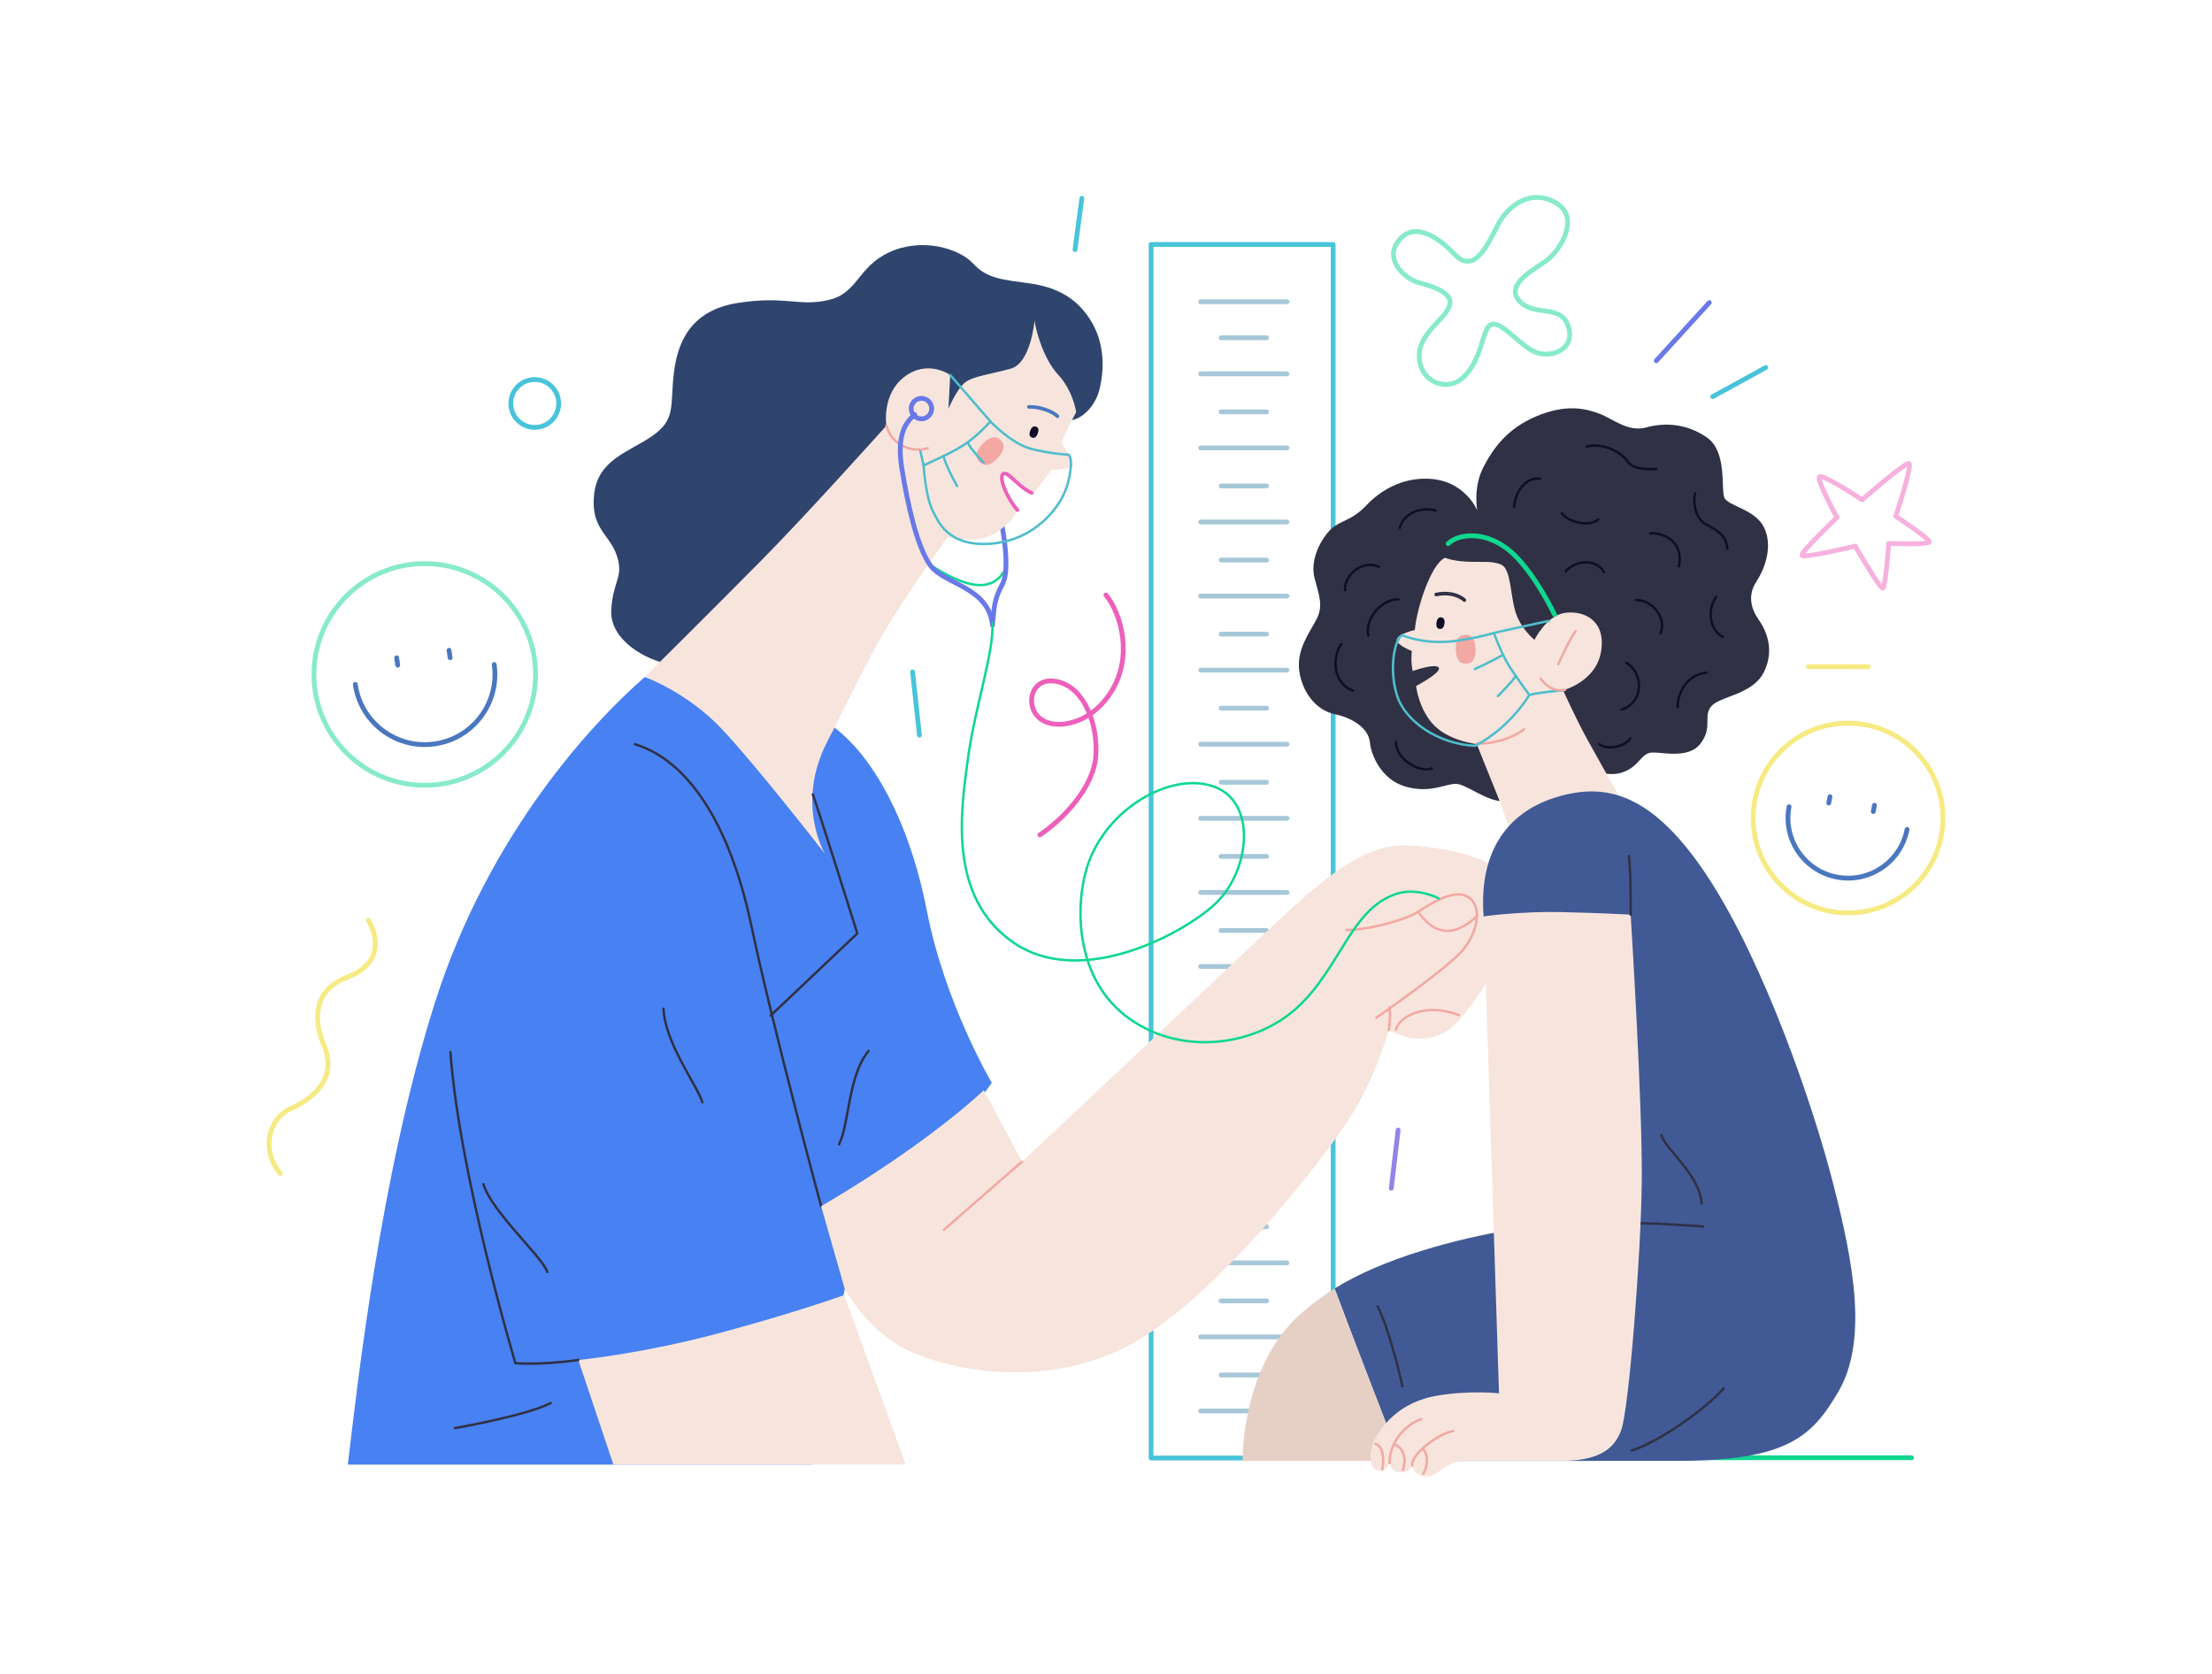
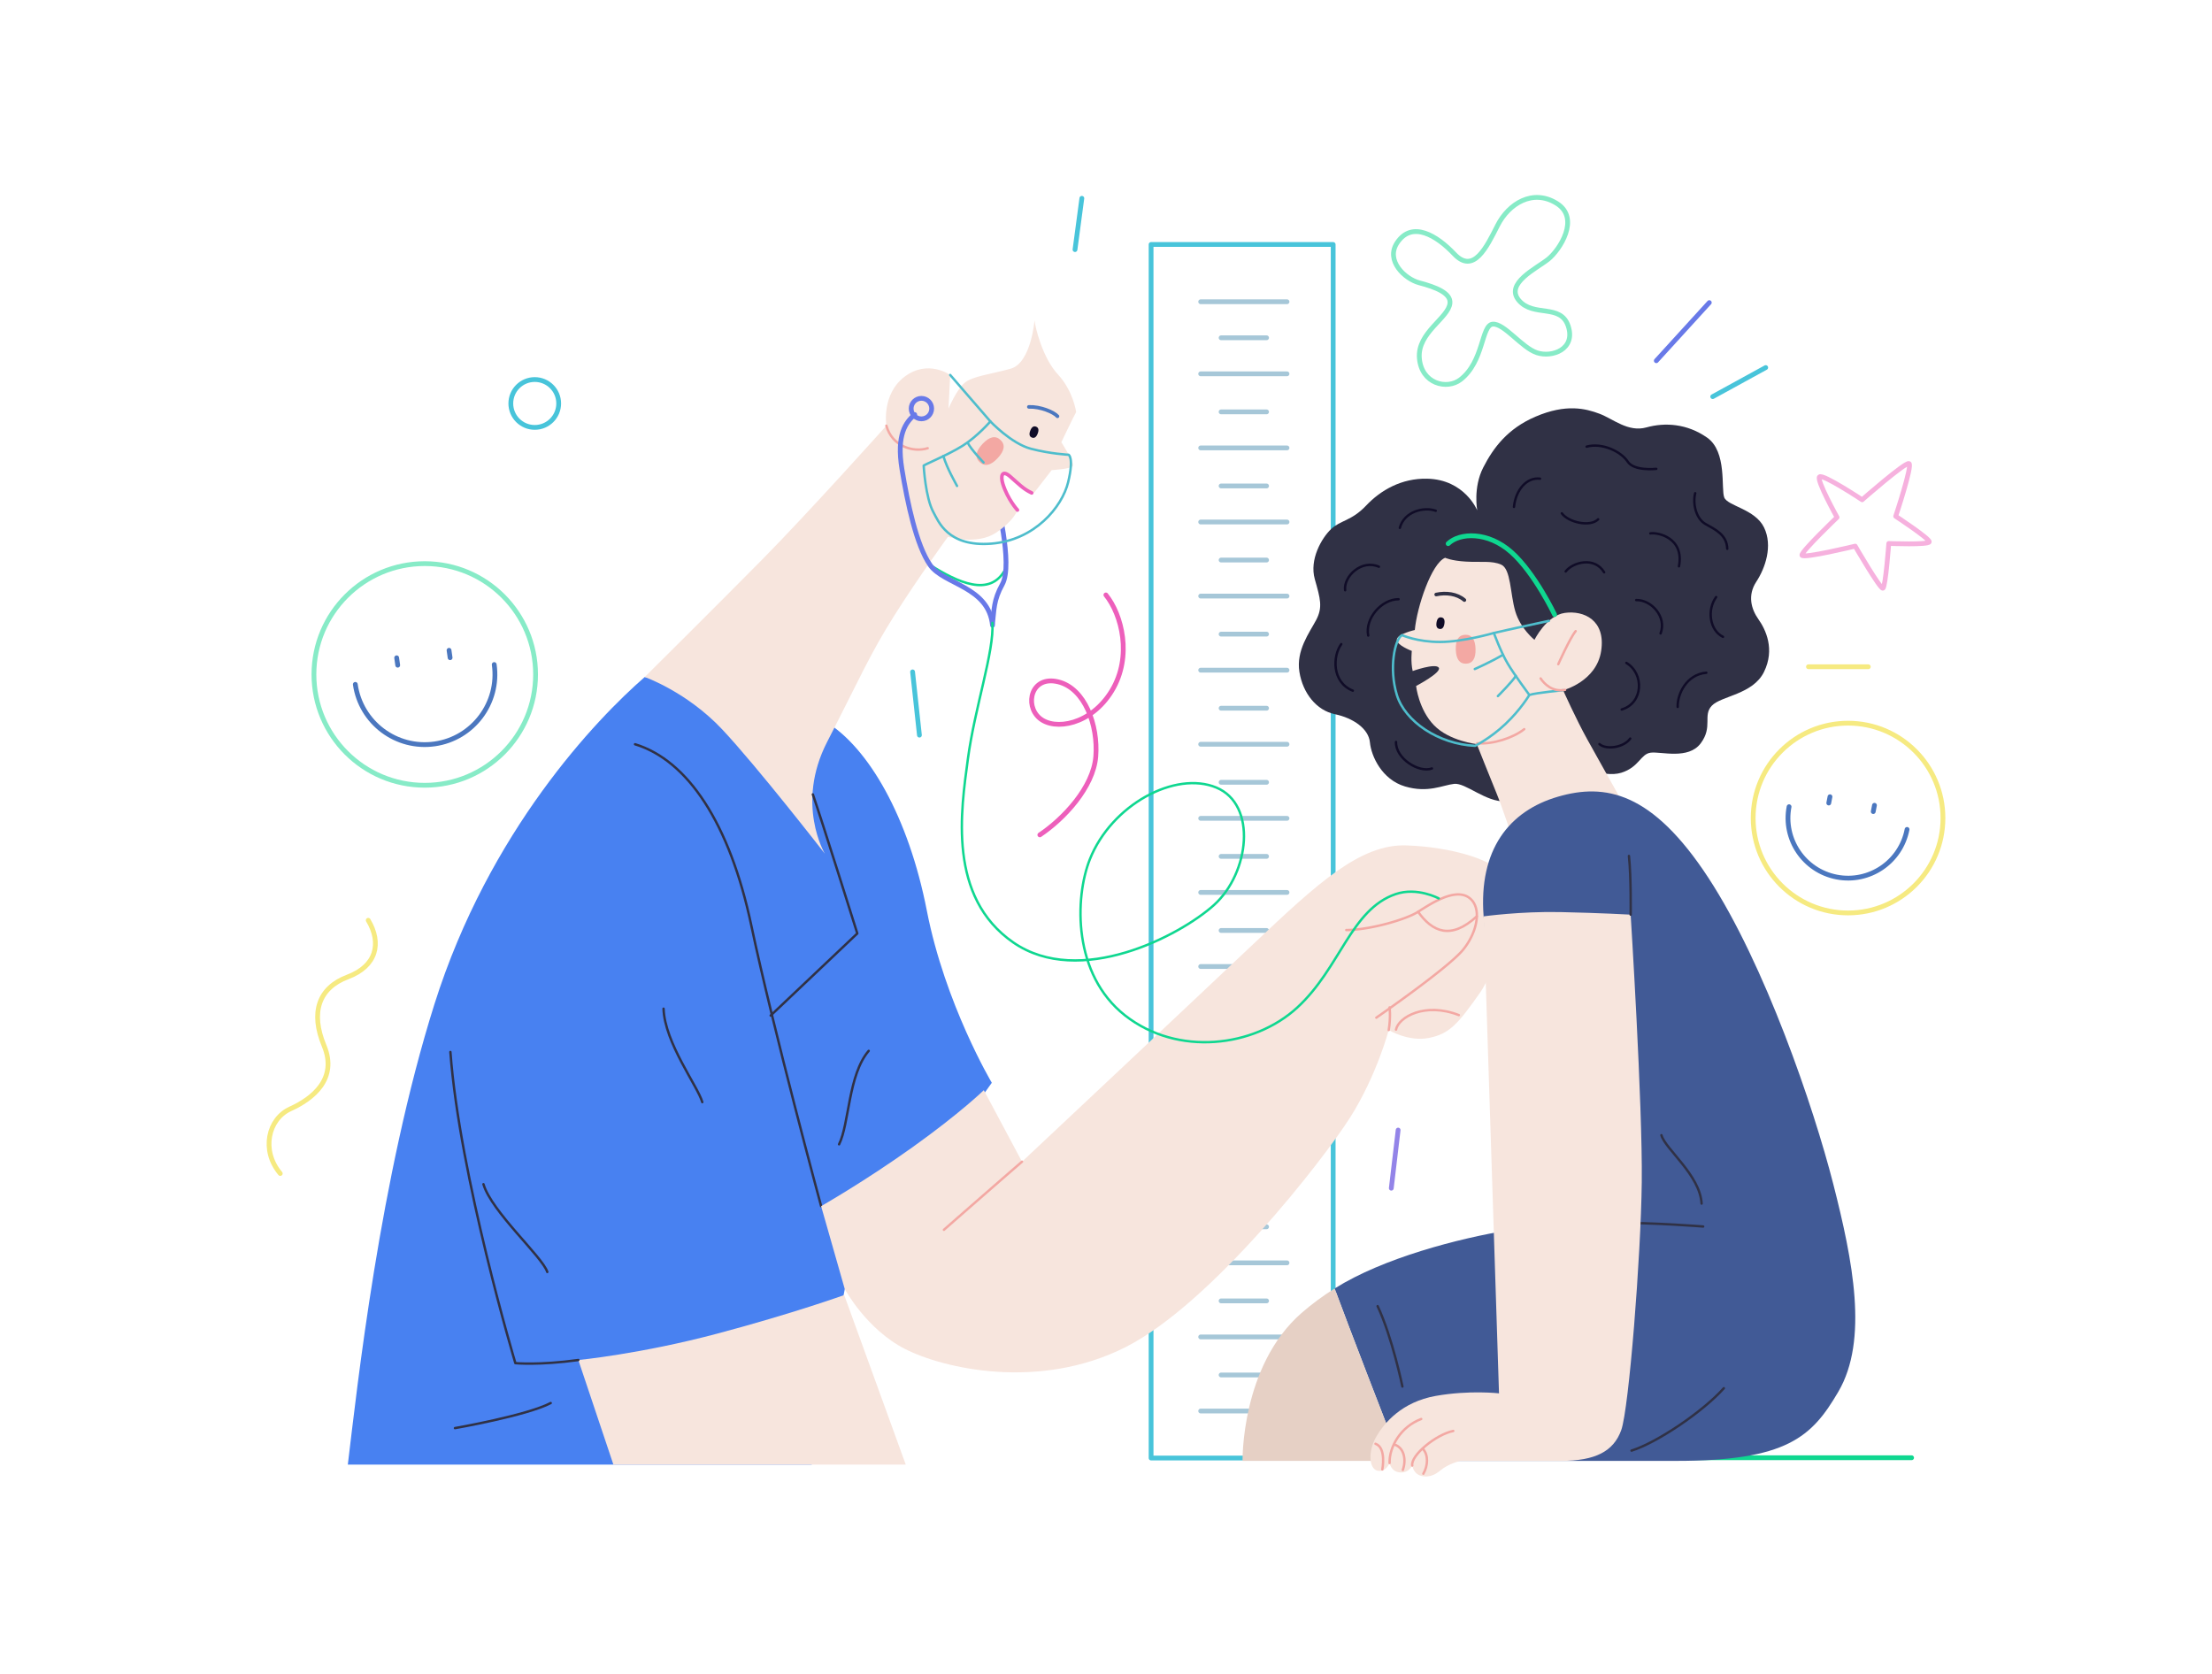
<svg xmlns="http://www.w3.org/2000/svg" xml:space="preserve" width="2571.5" height="1946">
  <path fill="#FFF" d="M0 0h2571.5v1946H0z" />
  <g fill="none" stroke-linecap="round" stroke-linejoin="round" stroke-miterlimit="10" stroke-width="5.56">
    <path stroke="#48C4DA" d="M1338.166 284.21h211.673v1410.814h-211.673z" />
    <g stroke="#A6C7D8">
      <path d="M1395.805 350.793h100.371M1419.553 392.697h52.874M1395.805 434.601h100.371M1419.553 478.824h52.874M1395.805 520.728h100.371M1419.553 564.951h52.874M1395.805 606.855h100.371M1419.553 651.078h52.874M1395.805 692.981h100.371M1419.553 737.205h52.874M1395.805 779.108h100.371M1419.553 823.331h52.874M1395.805 865.235h100.371M1419.553 909.458h52.874M1395.805 951.362h100.371M1419.553 995.585h52.874M1395.805 1037.489h100.371M1419.553 1081.712h52.874M1395.805 1123.616h100.371M1419.553 1167.839h52.874M1395.805 1209.743h100.371M1419.553 1253.966h52.874M1395.805 1295.87h100.371M1419.553 1340.093h52.874M1395.805 1381.997h100.371M1419.553 1426.22h52.874M1395.805 1468.123h100.371M1419.553 1512.347h52.874M1395.805 1554.25h100.371M1419.553 1598.473h52.874M1395.805 1640.377h100.371" />
    </g>
  </g>
  <path fill="none" stroke="#0FD790" stroke-linecap="round" stroke-linejoin="round" stroke-miterlimit="10" stroke-width="5.56" d="M1661.354 1694.703h560.937" />
  <path fill="#4881F1" d="M749.522 787.059c-56.314 49.026-180.867 178.879-244.468 380.283-63.602 201.404-90.102 447.859-100.703 535.312h539.287l38.426-204.054 170.929-239.83s-54.326-91.428-75.527-200.08c-21.2-108.652-67.576-189.479-117.927-219.955s-210.017-51.676-210.017-51.676z" />
  <path fill="none" stroke="#0FD790" stroke-linecap="round" stroke-linejoin="round" stroke-miterlimit="10" stroke-width="2.78" d="M1081.276 656.875c31.801 19.875 69.564 38.26 87.452 4.969" />
  <path fill="none" stroke="#6879E8" stroke-linecap="round" stroke-linejoin="round" stroke-miterlimit="10" stroke-width="5.56" d="M1153.821 724.948c1.987-15.901.986-26.836 11.428-45.714 12.919-23.354-7.453-101.365-7.453-101.365" />
-   <path fill="#2F456E" d="M1242.267 488.43c10.435 1.491 29.813-11.925 35.775-35.279 5.963-23.354 6.459-55.154-10.931-81.986-12.326-19.017-31.304-36.273-70.061-41.739-30.158-4.253-49.192-4.969-65.589-22.856-16.397-17.888-59.626-30.807-97.39-13.416s-36.273 47.701-71.055 55.651c-34.782 7.95-50.186-5.466-105.836 3.478-55.651 8.944-70.061 47.204-74.036 83.477-3.975 36.273 2.484 52.173-24.844 71.055-27.329 18.882-63.104 27.329-67.577 67.577s17.888 46.21 26.335 71.551-4.472 28.323-6.459 63.104c-1.987 34.782 39.751 58.633 69.564 63.602s181.86-105.34 181.86-105.34l205.214-151.053 75.03-27.826z" />
  <path fill="#F7E5DD" d="m1102.642 475.014 1.987-39.088s-25.838-18.551-53.001 1.987-21.2 56.976-21.2 56.976-90.103 100.703-145.091 156.354c-54.989 55.651-135.815 135.815-135.815 135.815s49.026 17.226 90.102 60.951c41.076 43.726 119.252 144.429 119.252 144.429s-34.451-57.639 2.65-129.853 49.688-102.027 78.177-147.079c28.488-45.051 62.276-91.427 62.276-91.427s33.788 9.938 55.651-4.638c21.863-14.575 25.175-26.5 25.175-26.5s-7.95-9.275-12.587-19.875c-4.638-10.6-9.275-20.538-2.65-21.863s12.588 9.938 19.875 15.9c7.288 5.962 14.575 5.962 14.575 5.962l20.538-26.5s21.863-1.325 24.513-4.638c2.65-3.313-13.25-27.825-13.25-27.825s13.913-29.151 17.226-35.113c0 0-3.313-24.513-21.201-43.726s-26.5-54.989-27.163-62.939c0 0-3.975 49.688-27.826 56.314-23.851 6.625-44.388 8.612-53.664 16.563-9.274 7.95-18.549 29.813-18.549 29.813z" />
  <path fill="#F3A8A3" d="M1138.935 537.299c-5.85-5.462-4.756-12.603 3.244-21.17 8-8.568 15.048-10.148 20.898-4.685 5.85 5.462 4.756 12.602-3.244 21.17-8 8.568-15.048 10.148-20.898 4.685z" />
  <path fill="#100C27" d="M1199.607 508.696c-2.875-1.091-3.525-3.79-1.926-8 1.598-4.21 3.875-5.797 6.75-4.706 2.875 1.091 3.525 3.79 1.927 8-1.599 4.21-3.876 5.798-6.751 4.706z" />
  <path fill="none" stroke="#4B77BF" stroke-linecap="round" stroke-linejoin="round" stroke-miterlimit="10" stroke-width="4.17" d="M1196.057 473.027c13.416-.497 28.819 5.963 33.292 10.932" />
  <g fill="none" stroke="#4EBDCC" stroke-linecap="round" stroke-linejoin="round" stroke-miterlimit="10" stroke-width="2.78">
    <path d="M1073.823 541.597c-3.2.049 27-11.905 45.216-23.354 17.269-10.854 32.298-28.322 32.298-28.322s24.347 25.838 47.204 31.801c22.856 5.962 43.726 6.957 43.726 6.957s6.459 2.981-.497 31.8-38.757 67.577-89.439 71.552-61.542-26.362-67.08-36.272c-9.441-16.895-11.428-54.162-11.428-54.162z" />
-     <path d="M1151.337 489.921c-11.925-13.913-46.708-53.995-46.708-53.995M1073.823 541.597c-2.484-11.428-4.307-18.882-4.307-18.882M1096.679 530.169c4.472 14.906 13.913 30.807 15.9 34.782M1125.002 514.765c3.975 7.95 18.385 22.857 18.385 22.857" />
+     <path d="M1151.337 489.921c-11.925-13.913-46.708-53.995-46.708-53.995M1073.823 541.597M1096.679 530.169c4.472 14.906 13.913 30.807 15.9 34.782M1125.002 514.765c3.975 7.95 18.385 22.857 18.385 22.857" />
  </g>
  <path fill="none" stroke="#F3A8A3" stroke-linecap="round" stroke-linejoin="round" stroke-miterlimit="10" stroke-width="2.78" d="M1030.428 494.89c6.625 24.182 31.469 31.47 48.032 26.169" />
  <circle cx="1071.172" cy="475.014" r="11.925" fill="none" stroke="#6879E8" stroke-linecap="round" stroke-linejoin="round" stroke-miterlimit="10" stroke-width="5.56" />
  <path fill="none" stroke="#6879E8" stroke-linecap="round" stroke-linejoin="round" stroke-miterlimit="10" stroke-width="5.56" d="M1063.388 481.971c-10.435 8.944-21.366 23.354-14.907 63.104 6.459 39.751 16.894 88.943 32.794 111.799 15.9 22.857 68.073 24.845 72.545 70.061" />
  <path fill="none" stroke="#ED5FBB" stroke-linecap="round" stroke-linejoin="round" stroke-miterlimit="10" stroke-width="4.17" d="M1182.806 592.942s-11.263-12.256-16.894-30.145c-2.896-9.201-1.325-17.225 8.281-8.944s15.238 14.576 25.176 19.213" />
  <path fill="#F7E5DD" d="M672.339 1581.082s72.545-6.956 161.985-30.807 147.078-44.72 147.078-44.72l71.552 197.098h-339.87l-40.745-121.571z" />
  <path fill="none" stroke="#303145" stroke-linecap="round" stroke-linejoin="round" stroke-miterlimit="10" stroke-width="2.78" d="M738.259 865.235c60.951 18.55 109.977 91.427 135.153 210.68 25.175 119.253 81.158 326.288 81.158 326.288M672.339 1581.082c-45.382 6.294-73.208 3.644-73.208 3.644s-64.926-217.305-75.526-361.732M640.207 1631.102c-27.826 14.576-111.302 29.151-111.302 29.151" />
  <path fill="none" stroke="#303145" stroke-linecap="round" stroke-linejoin="round" stroke-miterlimit="10" stroke-width="2.78" d="M562.03 1376.696c9.275 31.801 68.901 84.802 74.202 102.027M771.385 1172.643c1.325 39.75 39.751 90.102 45.051 108.651M944.963 923.537c9.275 26.5 51.676 161.654 51.676 161.654l-100.702 95.401M1009.89 1221.668c-23.851 27.826-22.526 84.802-34.451 108.652" />
  <path fill="#F7E5DD" d="m1143.718 1267.382 44.389 83.146s194.779-182.854 269.312-253.412c74.533-70.558 124.222-116.271 177.886-114.283 53.663 1.987 96.396 16.894 106.333 28.819 9.938 11.925 4.97 105.34-20.869 142.109-25.838 36.77-35.775 48.15-59.626 52.895s-46.707-9.169-46.707-9.169-13.913 52.67-44.72 101.365c-30.807 48.694-160.991 216.642-261.362 267.324-100.371 50.683-211.673 24.844-256.393 1.987-44.719-22.856-69.895-69.563-69.895-69.563l-27.494-96.396s50.682-28.819 106.333-68.57c55.65-39.752 82.813-66.252 82.813-66.252z" />
  <path fill="none" stroke="#F3A8A3" stroke-linecap="round" stroke-linejoin="round" stroke-miterlimit="10" stroke-width="2.78" d="M1188.106 1350.527a19073.468 19073.468 0 0 0-90.765 79.17M1565.077 1081.215c26.501 0 68.901-11.925 83.477-21.2s41.904-27.494 58.302-17.06c16.396 10.435 11.428 39.751-5.963 61.117s-100.868 79.004-100.868 79.004" />
  <path fill="none" stroke="#F3A8A3" stroke-linecap="round" stroke-linejoin="round" stroke-miterlimit="10" stroke-width="2.78" d="M1614.435 1197.486c2.484-15.403.993-26.335.993-26.335M1622.881 1196.989c2.981-14.409 33.292-32.298 73.043-16.894M1648.554 1060.015c16.563 23.188 37.929 33.126 68.239 5.3" />
  <path fill="none" stroke="#0FD790" stroke-linecap="round" stroke-linejoin="round" stroke-miterlimit="10" stroke-width="2.78" d="M1153.656 724.12c2.319 32.795-20.538 98.715-28.488 158.341-7.95 59.626-23.851 160.328 53.001 213.329 76.852 53.001 193.42-7.791 233.205-43.726 41.075-37.101 50.351-116.603 2.649-136.478s-121.902 19.875-147.078 83.477c-17.678 44.659-19.875 133.827 41.076 181.528s149.729 37.102 200.079-9.274c50.352-46.376 62.175-113.896 114.284-131.841 25.01-8.612 50.186 4.969 50.186 4.969" />
  <path fill="#303145" d="M1717.29 593.273s-14.41-35.776-58.136-36.77c-29.909-.68-54.161 13.416-71.055 31.304-16.895 17.888-29.813 16.894-40.745 27.329s-25.341 35.279-18.882 58.136c6.46 22.856 9.441 32.794 1.491 47.701-7.95 14.907-23.354 35.279-19.379 60.124 3.976 24.844 19.876 44.72 41.241 49.191 21.366 4.472 39.255 16.894 40.745 32.794 1.491 15.9 13.913 43.229 40.745 51.18 26.831 7.95 43.726-1.491 57.142-2.981 13.416-1.491 36.77 21.366 59.626 20.372 22.857-.994 58.136-38.26 70.061-40.745 11.926-2.484 43.727 13.913 64.596 7.454 20.869-6.46 22.36-21.863 34.285-23.354 11.925-1.49 43.726 8.447 58.136-10.931 14.409-19.379 1.987-32.298 12.919-43.726 10.932-11.429 47.701-12.919 60.62-39.254s1.987-49.192-6.46-61.117c-8.446-11.925-12.919-27.825-2.484-43.726s19.379-41.739 8.944-63.105-42.235-24.844-46.211-34.782c-3.975-9.938 3.479-53.167-19.875-69.564-23.354-16.397-49.191-17.888-70.558-11.925s-38.757-9.938-54.657-15.9c-15.9-5.963-38.757-11.925-74.533 3.478-32.028 13.79-48.694 35.776-60.62 59.129-11.926 23.353-6.956 49.688-6.956 49.688z" />
  <path fill="#F7E5DD" d="M1680.023 648.428c-15.9 6.459-32.795 57.142-35.279 83.974 0 0-19.875 4.472-20.869 10.932-.994 6.459 17.392 13.416 17.392 13.416s-1.491 12.422.993 23.354c0 0 26.335-9.441 30.311-3.976 3.975 5.466-26.335 21.366-26.335 21.366s2.981 27.329 20.869 45.714c17.888 18.384 49.688 21.863 49.688 21.863s17.391 43.726 23.354 58.135c5.963 14.41 19.875 56.148 19.875 56.148l124.719-49.191s-26.832-47.701-39.751-71.055c-12.919-23.354-27.825-56.646-27.825-56.646s38.757-9.938 44.223-45.713-20.134-47.307-42.235-44.223c-21.366 2.981-35.279 31.304-35.279 31.304s-16.396-12.919-22.359-33.292c-5.963-20.372-4.969-49.191-16.397-54.16-11.012-4.788-23.354-2.485-40.744-3.479-17.395-.993-24.351-4.471-24.351-4.471z" />
  <path fill="none" stroke="#F3A8A3" stroke-linecap="round" stroke-linejoin="round" stroke-miterlimit="10" stroke-width="2.78" d="M1717.29 864.076c18.385 1.49 42.235-6.46 54.657-16.397" />
  <path fill="#100C27" d="M1673.48 731.161c-3.036-.487-4.219-2.998-3.504-7.445.713-4.447 2.621-6.461 5.658-5.974 3.036.487 4.218 2.998 3.504 7.445-.712 4.446-2.621 6.461-5.658 5.974z" />
  <path fill="none" stroke="#303145" stroke-linecap="round" stroke-linejoin="round" stroke-miterlimit="10" stroke-width="4.17" d="M1669.589 691.16c11.429-2.484 24.194-.917 32.794 6.459" />
  <path fill="#F3A8A3" d="M1704.357 771.569c-7.606.219-11.64-5.338-11.96-16.478-.321-11.139 3.387-16.919 10.993-17.138 7.605-.219 11.64 5.338 11.96 16.477.321 11.14-3.386 16.92-10.993 17.139z" />
  <g fill="none" stroke="#4EBDCC" stroke-linecap="round" stroke-linejoin="round" stroke-miterlimit="10" stroke-width="2.78">
    <path d="M1629.838 738.364c-8.447 4.969-15.403 38.757-5.963 69.564 9.441 30.807 48.198 57.142 90.931 59.129 0 0 17.391-8.447 35.278-25.341s27.826-33.789 27.826-33.789-17.392-23.354-25.342-36.77-15.9-35.279-15.9-35.279-35.775 10.435-62.607 10.435-44.223-7.949-44.223-7.949zM1777.91 807.928c8.115-2.65 39.254-5.466 39.254-5.466" />
    <path d="M1736.668 735.879c14.575-3.478 63.933-14.079 63.933-14.079M1747.269 761.221c-15.238 8.944-32.794 16.563-32.794 16.563M1762.175 785.733c-3.644 6.294-20.869 23.52-20.869 23.52" />
  </g>
  <path fill="none" stroke="#F3A8A3" stroke-linecap="round" stroke-linejoin="round" stroke-miterlimit="10" stroke-width="2.78" d="M1831.739 733.726c-6.625 7.95-20.207 38.426-20.207 38.426M1790.994 788.715c3.976 5.963 13.582 16.232 28.488 13.25" />
  <path fill="none" stroke="#0FD790" stroke-linecap="round" stroke-linejoin="round" stroke-miterlimit="10" stroke-width="5.56" d="M1683.502 632.03c13.415-12.919 46.21-14.41 73.539 9.938 27.328 24.348 50.186 72.545 50.186 72.545" />
  <path fill="none" stroke="#100C27" stroke-linecap="round" stroke-linejoin="round" stroke-miterlimit="10" stroke-width="2.78" d="M1760.021 589.298c1.988-19.875 14.907-34.782 30.311-32.794M1815.673 596.751c7.453 10.435 32.795 16.397 42.235 6.957M1844.492 519.237c18.385-4.969 40.248 5.962 47.701 17.391 7.453 11.428 33.291 8.447 33.291 8.447M1970.701 573.398c-2.981 11.428.497 29.316 11.926 35.776 11.428 6.459 24.844 12.422 25.341 28.819M1918.528 620.105c8.447-1.491 39.751 4.969 33.291 38.26M1995.049 694.141c-10.932 14.906-7.453 38.757 7.95 46.21M1983.62 782.09c-23.354 1.987-33.788 25.341-33.291 39.751M1902.131 697.619c17.392-.497 35.776 19.379 28.322 38.757M1820.145 664.328c7.951-10.435 33.292-17.888 44.721.994M1890.703 770.662c20.869 12.422 19.875 46.707-5.466 54.161M1669.092 593.77c-13.913-4.969-36.77.994-41.738 19.875M1563.752 686.191c-1.987-15.9 18.882-36.272 39.254-27.329M1559.28 748.799c-9.938 13.416-11.429 44.223 13.416 54.16M1625.862 696.625c-19.875 0-39.254 22.36-35.278 42.235M1622.881 862.585c-.496 19.378 26.832 36.272 41.739 30.807M1895.175 858.61c-7.453 10.435-27.825 13.416-35.775 6.459" />
  <path fill="#415A96" d="M2137.158 1617.852c-30.807 52.67-59.626 80.496-188.816 80.496h-319.994c-20.412-52.531-58.057-149.781-76.818-200.404 56.585-35.617 144.454-58.295 203.026-67.914 0 0-20.868-280.244-29.813-364.715-5.963-77.514 29.702-122.617 86.458-139.128 54.657-15.9 109.314-5.962 174.904 94.408 65.589 100.371 122.233 266.331 145.09 355.771 22.858 89.439 41.063 181.462 5.963 241.486z" />
  <path fill="#E6D0C5" d="M1628.348 1698.348h-183.849s-1.947-110.349 68.57-171.923c12.065-10.534 24.964-19.995 38.46-28.481 18.762 50.622 56.407 147.872 76.819 200.404z" />
  <path fill="none" stroke="#303145" stroke-linecap="round" stroke-linejoin="round" stroke-miterlimit="10" stroke-width="2.78" d="M1873.649 1421.583c49.471-.325 106.32 4.304 106.32 4.304" />
  <path fill="#F7E5DD" d="M1724.743 1065.314s42.732-5.963 89.439-4.969 81.489 2.981 81.489 2.981 13.959 220.536 12.919 311.051c-.994 86.458-14.906 263.35-23.851 288.193-8.944 24.845-30.31 35.776-70.061 35.776h-116.769s-13.913 2.98-23.851 11.428c-10.668 9.068-21.366 7.453-26.335 3.976-4.969-3.479-5.963-9.938-5.963-9.938s-3.975 8.944-14.409 7.951c-10.435-.994-11.926-10.932-11.926-10.932s-3.975 10.932-13.912 8.943c-9.938-1.987-11.429-21.863-1.988-38.757 9.441-16.895 30.311-41.241 69.564-48.198 39.254-6.956 73.539-2.98 73.539-2.98l-17.885-554.525z" />
  <path fill="none" stroke="#F3A8A3" stroke-linecap="round" stroke-linejoin="round" stroke-miterlimit="10" stroke-width="2.78" d="M1615.428 1700.832c-.496-18.882 12.92-42.235 36.77-51.18M1641.763 1703.813c-1.987-11.925 27.826-36.272 47.701-40.247" />
  <path fill="none" stroke="#F3A8A3" stroke-linecap="round" stroke-linejoin="round" stroke-miterlimit="10" stroke-width="2.78" d="M1654.186 1684.435c6.459 6.956 5.962 19.378.496 28.819M1621.391 1679.466c11.429 3.975 13.416 18.385 9.441 29.316M1599.031 1678.472c12.919 4.472 7.95 29.813 7.95 29.813" />
  <path fill="none" stroke="#303145" stroke-linecap="round" stroke-linejoin="round" stroke-miterlimit="10" stroke-width="2.78" d="M1893.685 995.088c2.649 25.176 1.987 68.239 1.987 68.239M1931.447 1319.721c4.279 15.956 44.864 46.327 46.707 79.501M2003.993 1613.877c-24.845 27.825-78.509 63.602-107.327 72.545M1601.516 1518.475c16.894 35.775 28.819 93.414 28.819 93.414" />
  <g fill="none" stroke-linecap="round" stroke-linejoin="round" stroke-miterlimit="10" stroke-width="5.56">
    <circle cx="2148.421" cy="951.031" r="110.309" stroke="#F6EA81" />
    <path stroke="#4B77BF" d="M2217 964.223c-7.286 37.875-43.896 62.672-81.771 55.387s-62.673-43.895-55.387-81.77M2127.384 926.239l-1.407 7.319M2179.105 936.188l-1.407 7.319" />
  </g>
  <g fill="none" stroke-linecap="round" stroke-linejoin="round" stroke-miterlimit="10" stroke-width="5.56">
    <circle cx="493.791" cy="784.077" r="128.835" stroke="#87EBC7" />
    <path stroke="#4B77BF" d="M574.537 772.544c6.37 44.594-24.617 85.909-69.211 92.279-44.595 6.37-85.909-24.617-92.279-69.212M461.127 764.708l1.231 8.617M522.024 756.009l1.231 8.618" />
  </g>
  <path fill="none" stroke="#87EBC7" stroke-linecap="round" stroke-linejoin="round" stroke-miterlimit="10" stroke-width="5.56" d="M1624.152 282.301c17.345-26.295 46.363-8.302 66.546 13.067 22.426 23.745 37.479-8.036 50.312-33.342 12.833-25.306 40.85-42.913 68.668-25.624 27.819 17.289 3.5 54.267-9.885 64.977s-50.918 28.263-33.899 48.027c17.019 19.765 48.52 3.13 57.251 29.828 8.73 26.697-18.608 36.694-36.341 30.883-17.731-5.811-38.189-34.478-51.521-33.284-13.33 1.193-10.08 43.404-37.481 64.503-15.737 12.117-45.393 4.818-47.761-25.015-2.369-29.833 33.89-46.441 35.575-63.88 1.125-11.645-16.074-18.491-35.714-23.678-16.516-4.362-39.508-25.603-25.75-46.462z" />
  <path fill="none" stroke="#F6EA81" stroke-linecap="round" stroke-linejoin="round" stroke-miterlimit="10" stroke-width="5.56" d="M325.822 1364.259c-22.685-26.935-13.965-63.529 11.728-75.148 25.693-11.619 55.305-34.663 39.215-73.383-16.09-38.719-6.293-67.282 27.431-79.978 33.724-12.695 39.685-39.383 23.871-65.876" />
  <path fill="none" stroke="#F6B1DE" stroke-linecap="round" stroke-linejoin="round" stroke-miterlimit="10" stroke-width="5.56" d="M2135.648 601.451s-24.159-43.363-20.442-47.08 49.558 26.637 49.558 26.637 50.176-43.982 54.513-42.124c4.336 1.858-15.487 61.327-15.487 61.327s39.646 26.018 39.027 29.734c-.62 3.717-47.08 1.858-47.08 1.858s-3.717 50.796-6.814 52.035c-3.097 1.239-32.212-48.938-32.212-48.938s-61.327 14.867-61.946 10.531c-.621-4.334 40.883-43.98 40.883-43.98z" />
  <circle cx="621.657" cy="469.052" r="27.826" fill="none" stroke="#48C4DA" stroke-linecap="round" stroke-linejoin="round" stroke-miterlimit="10" stroke-width="5.56" />
  <path fill="none" stroke="#6879E8" stroke-linecap="round" stroke-linejoin="round" stroke-miterlimit="10" stroke-width="5.56" d="m1925.484 419.363 61.615-67.576" />
  <path fill="none" stroke="#48C4DA" stroke-linecap="round" stroke-linejoin="round" stroke-miterlimit="10" stroke-width="5.56" d="m1991.074 461.102 61.614-33.789" />
  <path fill="none" stroke="#F6EA81" stroke-linecap="round" stroke-linejoin="round" stroke-miterlimit="10" stroke-width="5.56" d="M2102.376 775.133h69.564" />
  <path fill="none" stroke="#48C4DA" stroke-linecap="round" stroke-linejoin="round" stroke-miterlimit="10" stroke-width="5.56" d="m1257.67 230.547-7.95 59.626M1060.903 781.096l7.951 73.539" />
  <path fill="none" stroke="#9384E8" stroke-linecap="round" stroke-linejoin="round" stroke-miterlimit="10" stroke-width="5.56" d="m1625.366 1313.758-7.95 67.576" />
  <path fill="none" stroke="#ED5FBB" stroke-linecap="round" stroke-linejoin="round" stroke-miterlimit="10" stroke-width="5.56" d="M1208.826 970.58c27.655-18.474 62.256-55.169 65.065-91.256s-12.603-79.118-43.821-86.689c-31.218-7.571-39.308 27.012-21.658 42.137s60.108 7.893 84.147-31.81c24.039-39.703 11.58-88.48-6.947-111.32" />
</svg>